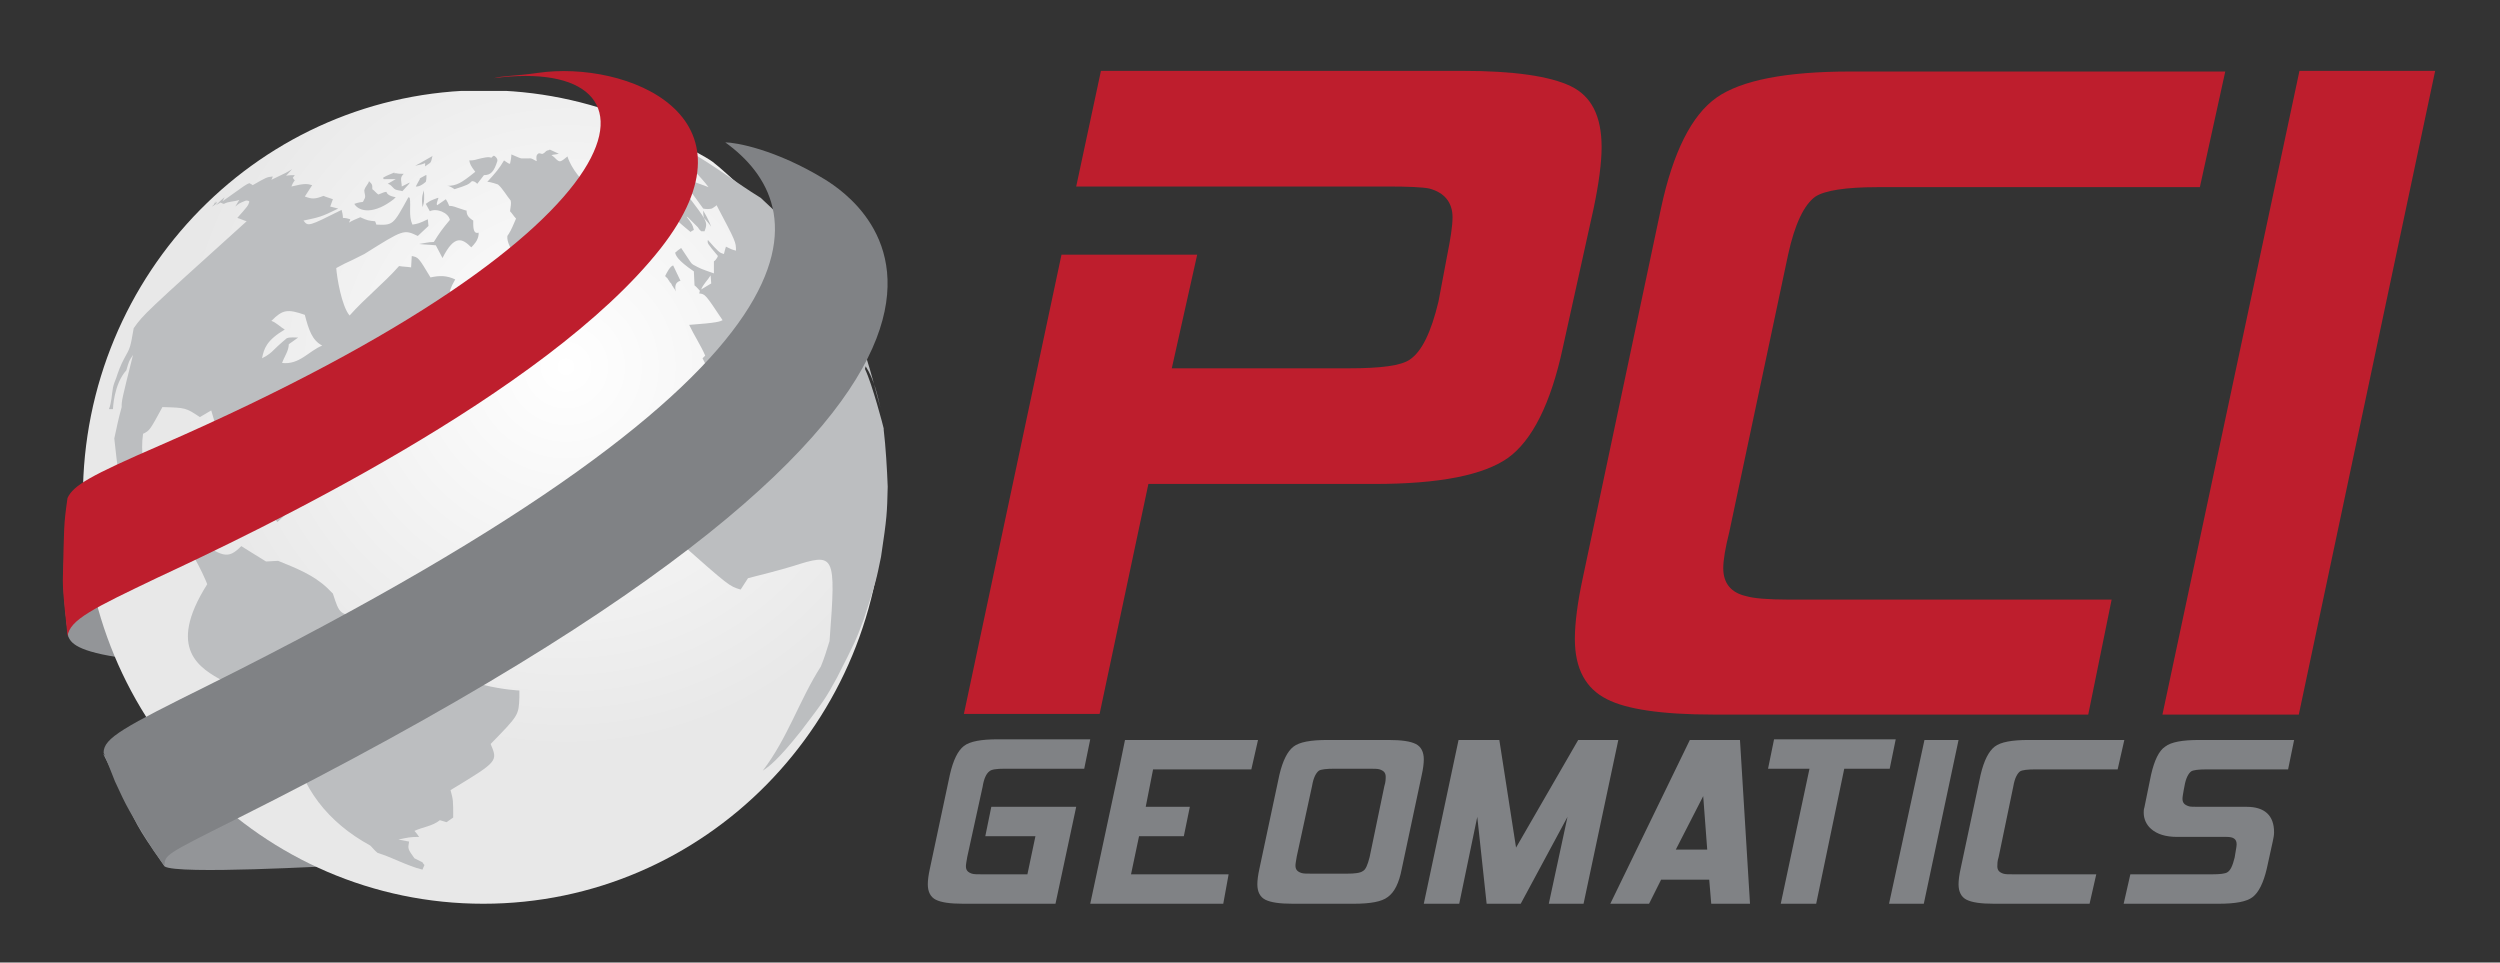
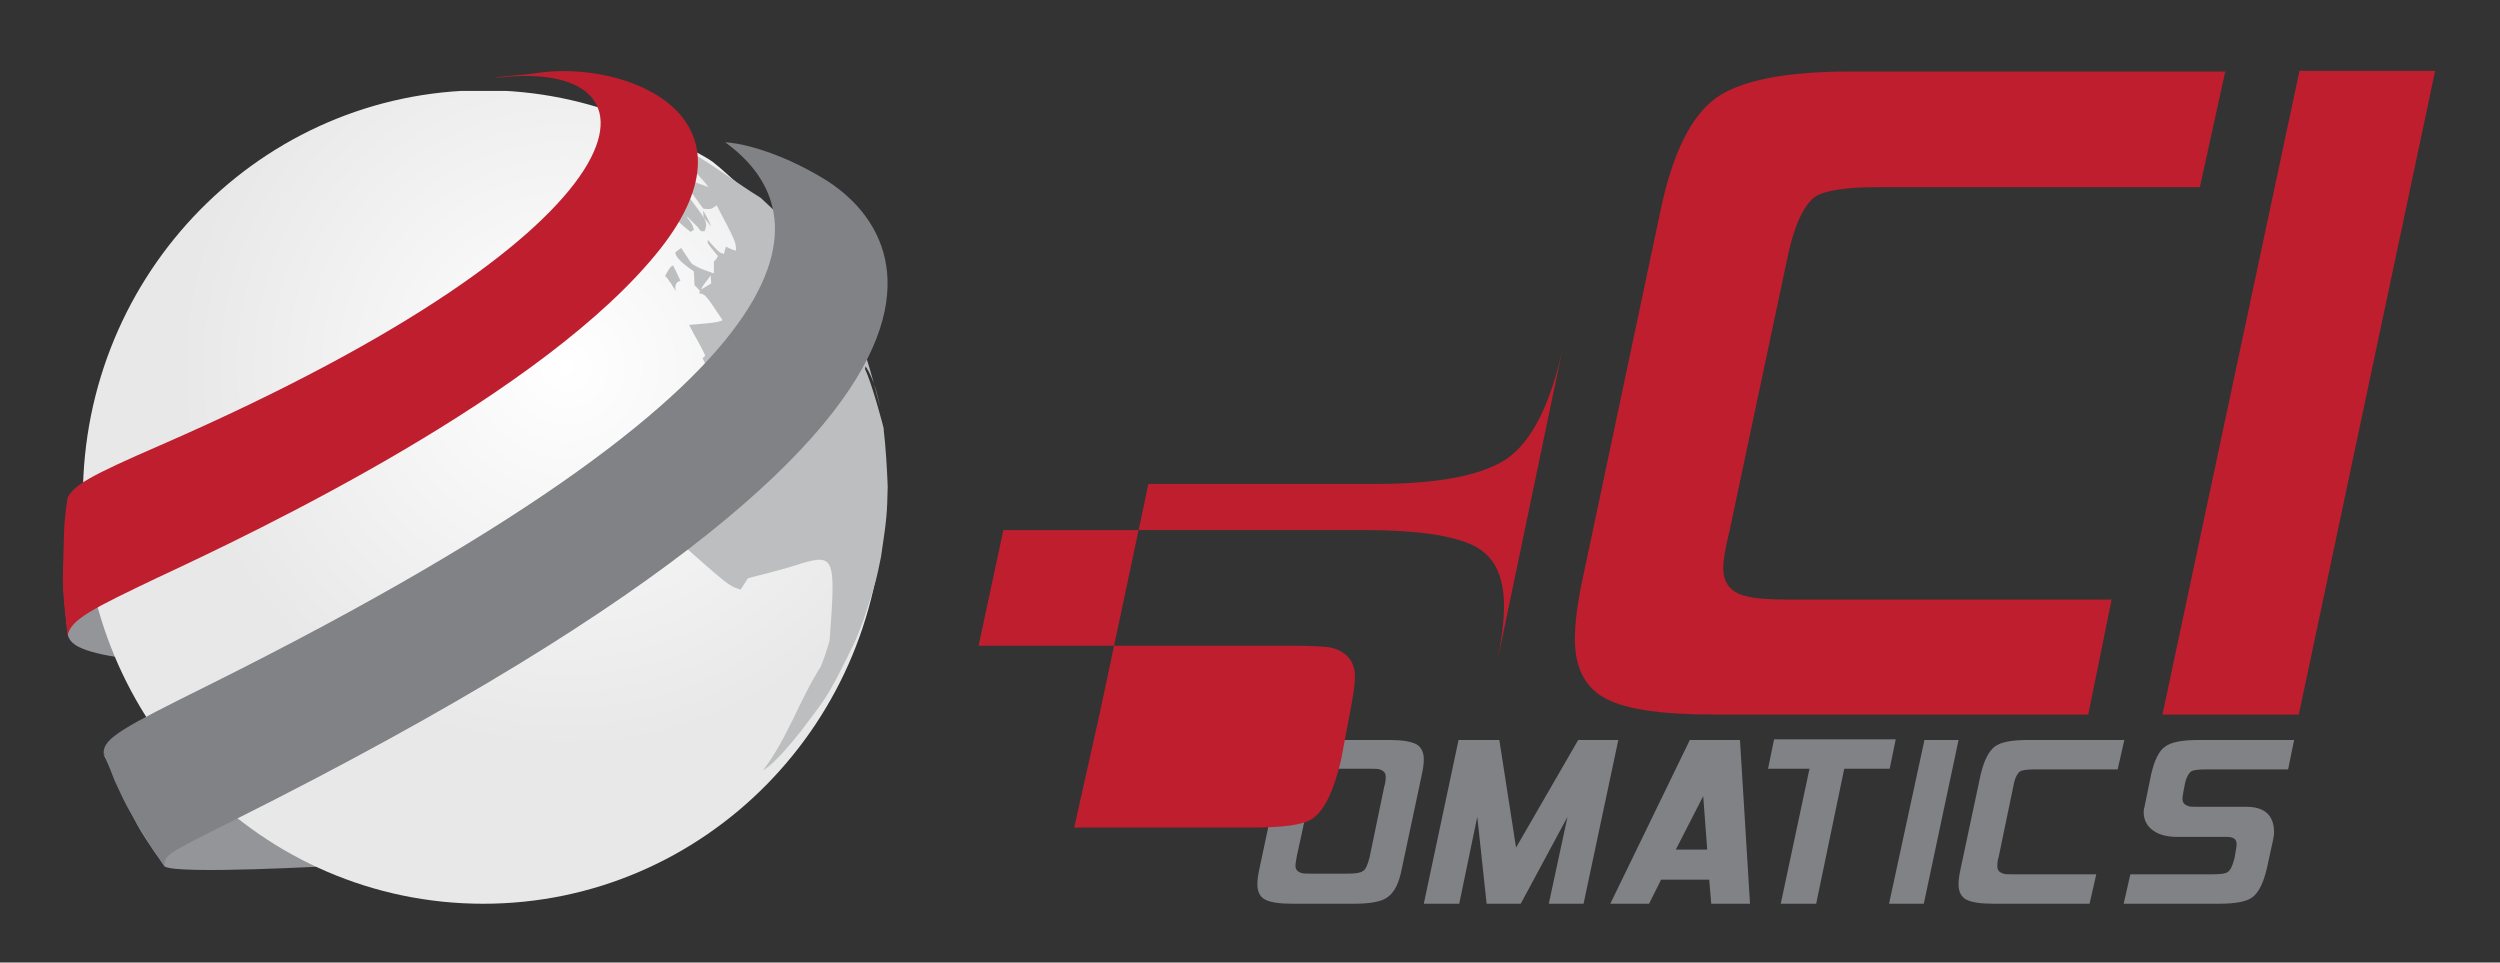
<svg xmlns="http://www.w3.org/2000/svg" xmlns:xlink="http://www.w3.org/1999/xlink" version="1.1" id="Main" x="0px" y="0px" viewBox="0 0 374 144" style="enable-background:new 0 0 374 144;" xml:space="preserve">
  <rect x="0" y="0" width="374" height="144" fill="#333333" stroke="none" />
  <style type="text/css">
	.st0{fill:#808285;}
	.st1{fill:#BE1E2D;}
	.st2{fill:#939598;}
	.st3{clip-path:url(#SVGID_2_);fill:url(#SVGID_3_);}
	.st4{fill:#BCBEC0;}
</style>
  <g id="GEOMATICS">
-     <path class="st0" d="M157.9,135.2h-13.8c-2,0-3.3-0.2-4.1-0.6c-0.8-0.4-1.2-1.2-1.2-2.3c0-0.6,0.1-1.4,0.3-2.3l3-14.1   c0.5-2.2,1.2-3.6,2.1-4.3c0.9-0.7,2.6-1,5.1-1h13.8l-0.9,4.4h-11.9c-1.2,0-2,0.1-2.3,0.4c-0.4,0.3-0.8,1-1,2.3l-2.3,10.5   c-0.1,0.6-0.2,1.1-0.2,1.4c0,0.6,0.3,0.9,0.9,1.1c0.3,0.1,0.8,0.1,1.6,0.1h6.7l1.2-5.7h-7.5l0.9-4.4H161L157.9,135.2z" />
-     <path class="st0" d="M183,135.2h-19.9l4.3-20.1h5.1l-1.1,5.6h6.6l-0.9,4.4h-6.7l-1.2,5.7h14.6L183,135.2z M187.2,115.1h-19.8   l0.9-4.4h19.9L187.2,115.1z" />
    <path class="st0" d="M209.7,130c-0.4,2.1-1.1,3.5-2.1,4.2c-0.9,0.7-2.6,1-5.1,1h-9.1c-2,0-3.3-0.2-4.1-0.6   c-0.8-0.4-1.2-1.2-1.2-2.3c0-0.6,0.1-1.4,0.3-2.3l3-14.1c0.5-2.1,1.2-3.5,2.1-4.2c0.9-0.7,2.6-1,5.1-1h9.1c2,0,3.3,0.2,4.1,0.6   c0.8,0.4,1.2,1.2,1.2,2.3c0,0.6-0.1,1.4-0.3,2.3L209.7,130z M204.9,128.2l2.2-10.6c0.2-0.6,0.2-1.1,0.2-1.4c0-0.6-0.3-0.9-0.9-1.1   c-0.3-0.1-0.8-0.1-1.6-0.1h-5.2c-1.2,0-2,0.1-2.3,0.3c-0.4,0.3-0.8,1-1,2.2l-2.3,10.6c-0.1,0.6-0.2,1.1-0.2,1.4   c0,0.6,0.3,0.9,0.9,1.1c0.3,0.1,0.8,0.1,1.6,0.1h5.2c1.2,0,2-0.1,2.4-0.4C204.3,130.1,204.6,129.4,204.9,128.2" />
    <polygon class="st0" points="236.9,135.2 231.7,135.2 234.5,122.2 227.5,135.2 222.4,135.2 221,122.2 218.3,135.2 213,135.2    218.2,110.7 224.3,110.7 226.8,126.8 236.1,110.7 236.9,110.7 242.1,110.7  " />
    <path class="st0" d="M261.8,135.2H256l-0.3-3.6h-7.2l-1.8,3.6h-5.8l11.9-24.5h7.5L261.8,135.2z M255.4,127.1l-0.6-8l-4.1,8H255.4z" />
    <polygon class="st0" points="282.7,115 275.9,115 271.7,135.2 266.4,135.2 270.7,115 264.5,115 265.4,110.6 283.6,110.6  " />
    <polygon class="st0" points="287.8,135.2 282.6,135.2 287.9,110.7 293,110.7  " />
    <path class="st0" d="M312.6,135.2h-14.3c-2,0-3.3-0.2-4.1-0.6c-0.8-0.4-1.2-1.2-1.2-2.3c0-0.6,0.1-1.4,0.3-2.3l3-14.1   c0.5-2.1,1.2-3.5,2.1-4.2c0.9-0.7,2.6-1,5.1-1h14.3l-1,4.4h-12.3c-1.2,0-2,0.1-2.3,0.3c-0.4,0.3-0.8,1-1,2.2l-2.2,10.6   c-0.2,0.6-0.2,1.1-0.2,1.4c0,0.6,0.3,0.9,0.9,1.1c0.3,0.1,0.8,0.1,1.6,0.1h12.3L312.6,135.2z" />
    <path class="st0" d="M339.1,130c-0.5,2.1-1.2,3.5-2.1,4.2c-0.9,0.7-2.6,1-5.1,1h-14.2l1-4.4h12.2c1.2,0,2-0.1,2.3-0.3   c0.5-0.3,0.8-1,1.1-2.2l0.1-0.6c0.1-0.6,0.2-1.1,0.2-1.4c0-0.8-0.5-1.1-1.5-1.1h-7.4c-1.7,0-3-0.4-3.9-1.2   c-0.7-0.6-1.1-1.5-1.1-2.4c0-0.3,0-0.5,0.1-0.8l1-4.9c0.5-2.2,1.2-3.6,2.1-4.2c0.9-0.7,2.6-1,5.1-1h14.2l-0.9,4.4h-12.2   c-1.2,0-2,0.1-2.3,0.3c-0.4,0.3-0.8,1-1,2.2l-0.1,0.5c-0.1,0.6-0.2,1.1-0.2,1.4c0,0.6,0.3,0.9,0.9,1.1c0.2,0.1,0.8,0.1,1.6,0.1h7.1   c2.7,0,4.1,1.3,4.1,3.8c0,0.5-0.1,0.9-0.2,1.4L339.1,130z" />
  </g>
  <g>
-     <path class="st1" d="M233.8,52c-1.8,8.4-4.6,13.9-8.2,16.5c-3.7,2.6-10.3,3.9-20,3.9h-33.8l-7.3,34.4h-20.3l14.6-68.7h20.3l-3.8,17   h26.5c4.8,0,7.8-0.4,9.1-1.3c1.8-1.2,3.2-4.1,4.3-8.7l1.3-6.9c0.5-2.5,0.8-4.4,0.8-5.7c0-2.2-1.2-3.7-3.5-4.3   c-1-0.2-3.1-0.3-6.3-0.3h-46.5l3.7-17.3h54.1c7.7,0,13.1,0.8,16.2,2.3c3.1,1.5,4.6,4.5,4.6,9.1c0,2.3-0.4,5.4-1.2,9.2L233.8,52z" />
+     <path class="st1" d="M233.8,52c-1.8,8.4-4.6,13.9-8.2,16.5c-3.7,2.6-10.3,3.9-20,3.9h-33.8l-7.3,34.4h-20.3h20.3l-3.8,17   h26.5c4.8,0,7.8-0.4,9.1-1.3c1.8-1.2,3.2-4.1,4.3-8.7l1.3-6.9c0.5-2.5,0.8-4.4,0.8-5.7c0-2.2-1.2-3.7-3.5-4.3   c-1-0.2-3.1-0.3-6.3-0.3h-46.5l3.7-17.3h54.1c7.7,0,13.1,0.8,16.2,2.3c3.1,1.5,4.6,4.5,4.6,9.1c0,2.3-0.4,5.4-1.2,9.2L233.8,52z" />
    <path class="st1" d="M312.4,106.9h-56.1c-7.7,0-13-0.8-15.9-2.3c-3.2-1.6-4.8-4.6-4.8-9c0-2.4,0.4-5.5,1.2-9.2l11.7-55.3   c1.8-8.4,4.6-13.9,8.3-16.5c3.7-2.6,10.4-3.9,20-3.9h56.1l-3.8,17.3h-48.3c-4.7,0-7.8,0.5-9.2,1.4c-1.7,1.2-3.1,4.1-4.1,8.7   l-8.8,41.5c-0.6,2.4-0.9,4.2-0.9,5.4c0,2.3,1.2,3.7,3.5,4.2c1,0.3,3.1,0.5,6.3,0.5h48.3L312.4,106.9z" />
    <path class="st1" d="M343.9,106.9h-20.4l20.5-96.3h20.3L343.9,106.9z" />
  </g>
  <g id="icon">
    <g>
      <path class="st2" d="M40.6,113.7c-17.5-1.1-23.8,1.2-25.2-1l0.9,1.8c3.6,7.2,3.2,7.5,5.7,11.3l2.6,3.8c1.7,1.3,25.5-0.1,26.4-0.1    C51.9,129.4,106,117.7,40.6,113.7" />
      <path class="st2" d="M42.9,80.2c-26.4-2.5-32.9-3.3-32.7-5.7c-0.7,8-0.6,8.3-0.7,12.3c0,2.6,0.4,5.9,0.7,8.4    c0.4,0.9,1.1,2.3,8.7,3.3c16.2,2.3,32.7,2.5,49,4.7" />
    </g>
    <g>
      <defs>
        <path id="SVGID_1_" d="M12.4,74.4c0,33.6,26.8,60.8,59.9,60.8c33.1,0,59.9-27.2,59.9-60.8c0-16.2-6.2-30.9-16.4-41.8     c0,0-7.3-7-9.2-8.4c-1.9-1.4-11.7-6.2-11.7-6.2c-7-2.9-14.6-4.5-22.6-4.5C39.2,13.6,12.4,40.8,12.4,74.4" />
      </defs>
      <clipPath id="SVGID_2_">
        <use xlink:href="#SVGID_1_" style="overflow:visible;" />
      </clipPath>
      <radialGradient id="SVGID_3_" cx="-126.496" cy="490.114" r="1" gradientTransform="matrix(57.951 0 0 57.263 7415.25 -28010.6)" gradientUnits="userSpaceOnUse">
        <stop offset="0" style="stop-color:#FFFFFF" />
        <stop offset="1" style="stop-color:#E8E8E8" />
      </radialGradient>
      <rect x="12.4" y="13.6" class="st3" width="119.8" height="121.7" />
    </g>
    <g id="Layer_3">
-       <path class="st4" d="M41.5,78.1l1.4-1.3l-1.1-1.7l-1.8-1l-0.3,0.1c-1.1,0.3-1.3,0.4-0.8,2.2C40,76.3,40,76.3,41.5,78.1 M32.8,71.9    l0.4,0.1c-0.1-0.5-0.2-1.9-1.6-1.9c-0.8,0-1.3-0.1-2-0.2C29.8,70.3,30.4,71.2,32.8,71.9 M36.3,74.1l0.6-0.5    c-0.2-0.1-0.5-0.4-1-1.1c-1-1.3-1.1-1.4-2.7-0.5C34.1,73.6,34.1,73.6,36.3,74.1 M17,61L17,61L17,61L17,61 M66.6,52.1l1.3-1.4    L64.7,50l0,0C64.7,50.1,66.4,51.4,66.6,52.1 M31.9,30.8l0.3-0.2l0.2-0.2l0.1-0.2l-0.3,0.2l0-0.1l0.2-0.2l-0.3,0.2l0.1-0.1L32,30.6    l-0.3,0.3L31.9,30.8 M93.2,34.2l0-0.2c-0.8-0.1-1.5-0.1-2.4,0c-0.7,0.2-1.3,0.3-1.8,0.7c0.4,0.3,1,0.7,1.4,1    C93.2,35.2,93.2,34.7,93.2,34.2 M48.2,51.7c-2,0.8-3.4,2.9-6,2.6c0.3-0.9,1-1.8,1-2.8l1.4-1c-0.5,0-1.2-0.1-1.7,0.1    c0,0-1.1,0.9-2,1.8c-0.3,0.3-0.7,0.7-1.7,1.2c0.3-1.5,0.7-2.7,3.4-4.3c-0.7-0.4-1.2-1-2-1.3c1.7-1.7,2.4-1.8,5-0.9    C46.2,49.4,46.7,50.9,48.2,51.7L48.2,51.7 M77.7,104.3c0-0.3,0-0.7,0-1c-0.1,0-9.4-0.4-15-5.6c-0.8,0.1-2,0.1-4,1.7    c-0.5-0.3-1.2-0.8-1.7-1.1l1.4-1.4c-2.2-4.3-2.7-4.4-4.4-4.6c-3.2-0.4-3.2-0.4-4.2-3.5l-0.8-0.8c-2.1-2-4.7-3-7.4-4.1L39.8,84    c-1.6-1-2.3-1.4-3.7-2.3c-2.1,2.1-2.8,1.6-7.3-1.4c0-0.4-1.3-2.5-3.7-3.9l-0.4-1c0.1-1,0.2-2,0.4-2.9c0.9-1,1-1.3,1.4-2.6    c-1.1-0.1-1.8,0.3-3.1,1.9c-0.5-0.2-1.1-0.5-1.6-0.7c-0.2-0.8-0.8-3.5-0.4-6.2c1-0.5,1-0.5,2.9-4c3.5,0.1,3.5,0.1,5.6,1.5    c0.5-0.3,1.2-0.7,1.7-1l0.5,1.7c0.7,0.1,0.8,0.1,1.9-0.3c-0.4,2.3,0.2,4.7,0.1,7c0.8-0.7,1.9-1.6,2.8-2.3L36,65.6    c0.3-1.1,0.5-1.7,1.5-3.5c-0.1,0.5-0.2,0.9-0.4,1.4c1.2-0.8,2.6-1.2,3.8-2c1,0,1.8,0.1,2.6,0.3c2.6-3.1,2.6-3.1,3.3-3.8    c4.3-1.9,4.3-1.9,15.3-4.9c-1-0.2-1-0.2-1.9-1.2c0.4-0.4,0.9-1,1.3-1.4c-0.1,0-0.1,0-4.9,0.9c2.4-2,4.7-2.1,9-2c1,0,1,0,5-3.3    c-1.1,0.1-1.4,0.2-3,0.8c0.2-0.9,0.2-0.9,0.6-1.8c-0.3-0.5-0.6-1.1-0.9-1.6c0.3-0.8,0.3-0.8,0.8-1.7c-1.3-0.6-2.3-0.6-3.7-0.3    c-1.8-3-1.8-3-2.8-3.2c0,0.5-0.1,1.2-0.1,1.7c-0.6-0.1-1.2-0.1-1.8-0.2c-2.3,2.6-5.1,4.8-7.4,7.4c-1.2-1.4-1.9-5.7-2-7.1    c0.7-0.4,1.7-0.9,2.4-1.2l1.8-0.9c5.9-3.7,5.9-3.7,8-2.7c0.5-0.5,1.1-1,1.6-1.5L64,32.8c-1.2,0.6-1.6,0.7-2.3,0.8    c-0.6-1.3-0.2-2.7-0.4-4l-0.2-0.1c-2.3,4.2-2.3,4.2-4.8,4.1c-0.1-0.2-0.1-0.4-0.2-0.5C55.1,33,55,33,53.9,32.5    c-0.5,0.2-1.2,0.5-1.7,0.8c0.1-0.2,0.2-0.4,0.2-0.5c-0.3-0.1-0.7-0.2-1.1-0.2c0-0.4-0.1-0.9-0.2-1.2c-5,2.5-5,2.5-5.7,1.6    c2.3-0.5,2.6-0.5,5.2-1.8c-0.4-0.1-0.8-0.2-1.2-0.3l0.4-1.1c-0.5-0.2-1-0.3-1.4-0.5c-1.3,0.5-1.7,0.5-2.8,0.1    c0.3-0.5,0.8-1.2,1.1-1.7c-0.7-0.2-1.1-0.3-3.1,0.2c0.1-0.3,0.3-0.7,0.5-0.9c-0.1-0.1-0.2-0.3-0.3-0.4c0.1-0.1,0.2-0.3,0.3-0.4    c-0.4,0-0.9,0-1.3,0.1c0.3-0.3,0.6-0.7,0.9-1c-0.8,0.5-0.8,0.5-3.1,1.6c0.1-0.2,0.2-0.4,0.2-0.5c-0.9,0.1-0.9,0.1-3,1.3    c-0.1-0.1-0.3-0.2-0.5-0.3c-0.5,0.2-0.5,0.2-4,2.7c0.1-0.2,0.2-0.4,0.3-0.6c-0.6,0.5-0.6,0.5-1.3,1.2c0.2-0.1,0.5-0.3,0.7-0.4    c0.2,0.1,0.4,0.2,0.5,0.2c0.7-0.4,1.5-0.3,2.3-0.6c-0.2,0.3-0.4,0.7-0.6,1c0.6-0.5,0.6-0.5,1.6-0.9c0.4,0,0.5,0.1,0.5,0.2    c-0.2,0.6-0.2,0.6-1.8,2.4c0.4,0.1,1,0.4,1.4,0.5c-15.4,13.9-15.4,13.9-16.9,16c-0.5,2.9-0.5,2.9-1.4,4.5c-0.6,1.1-0.9,2-1.2,2.9    c-0.2,0.5-0.4,1-0.5,1.5c-0.2,1.1-0.2,2.2-0.6,3.2h0.6c0,0,0.1-3.7,2-5.8c0.4-1.4,0.4-1.4,1-2.3c-1.7,6.8-1.7,6.8-1.7,7.8    c-0.5,1.8-0.8,3.3-1.1,4.7c0.2,1.7,0.4,3.9,0.7,5.5C26.8,76.6,31,87.3,31,87.4c-6.2,9.8-1,12.6,2.4,14.5c0.2,0.9,0.5,1.7,0.7,2.6    c1.4,1.5,5.9,5.4,9.6,6.5c1.3,6.8,5.3,12,11.7,15.5c0.4,0.4,0.7,0.8,1.1,1.1c2.3,0.7,4.3,1.9,6.7,2.5c0.1-0.2,0.2-0.5,0.3-0.7    c-0.1-0.1-0.2-0.2-0.3-0.4l-1.2-0.6c-1-1.4-1-1.4-0.8-2.5l-1.6-0.3c1.4-0.3,1.7-0.4,3.1-0.4c-0.2-0.3-0.5-0.7-0.7-0.9    c1.3-0.6,2.7-0.7,3.8-1.6c0.3,0.1,0.7,0.2,1,0.3l1-0.7c0-2.6,0-2.6-0.4-4.1c7.1-4.3,7.1-4.3,6-6.9C77.6,107,77.6,107,77.7,104.3     M71.6,35.1l0-0.3c-0.9,0.3-0.8-1.1-0.8-1.8c-0.8-0.5-1-0.9-1-1.5c-0.2,0-0.6-0.2-1.3-0.4c-0.8-0.3-1-0.3-1.3-0.3    c-0.1-0.3-0.3-0.7-0.5-1c-0.4,0.3-0.6,0.4-1.3,0.9c-0.1-0.1-0.1-0.3,0.2-1.1l-0.1,0c-1.1,0.4-1.1,0.4-1.8,0.9c0,0,0,0,0.6,1.1    c1-0.5,2.8,0.2,3,1.3c-1.1,1.3-1.6,2-2.4,3.3c-0.8,0-1.5,0.2-2.2,0.3c0.8,0.1,1.6,0.1,2.5,0.2l1,1.9c1.8-3.6,3-2.9,4.3-1.6    C70.9,36.6,71.5,36,71.6,35.1 M58.9,29.8l0.3-0.3c-1.2-0.2-1.3-0.6-1.4-0.8c-0.2,0-0.5,0.1-1.2,0.4c-0.3-0.2-0.6-0.6-0.9-0.8    c0-0.7,0-0.7-0.5-1.2l0,0c-0.1,0.5-0.6,0.8-0.7,1.4c0,0.4,0.2,0.7,0.1,1.1c-0.1,0.2-0.2,0.4-0.3,0.6c-0.1,0-0.8,0.1-1.3,0.3    C53.8,31.8,56.1,32,58.9,29.8 M55.3,27.1L55.3,27.1L55.3,27.1L55.3,27.1 M63.2,30.9l0,0.1c0.3-0.7,0.3-1.5,0.2-2.6l0,0.1    C63.3,28.9,63,29.4,63.2,30.9 M61.2,27.5l0.1-0.2c-0.4,0.2-0.8,0.4-1.2,0.6c0-0.4-0.1-0.7-0.1-1.1c0-0.3,0.1-0.5,0.4-0.8l-0.1,0    c-0.4,0-0.7,0-1.1-0.1C59,26,59,25.9,59,25.8c-1,0.4-1.4,0.6-1.7,0.8l0.1,0.2c1.8,0,1.8,0,1.8,0c-0.4,0.2-0.8,0.5-1.2,0.7    c0.6,0.1,0.8,0.8,1.3,0.9c0.3,0.1,0.6,0.1,0.9,0.2C60.6,28.2,60.8,27.9,61.2,27.5 M63.7,27.2L63.7,27.2c0.1-0.3,0.1-0.7,0.1-1    l-0.1,0c-0.6,0.3-0.9,0.5-0.9,0.5l0,0.1c-0.2,0.4-0.4,0.7-0.6,1.1C62.3,27.9,62.8,28,63.7,27.2 M64.3,24.4    c0.2-0.2,0.2-0.2,0.4-1.1l-0.1,0.1c-2.1,1.2-2.1,1.2-2.5,1.4c1-0.2,1-0.2,1.5-0.4c0,0.2,0,0.3,0,0.5    C63.6,24.9,63.7,24.8,64.3,24.4 M74.4,24.1c0.1-0.4-0.4-0.8-0.5-0.8c-0.1,0-0.2,0.1-0.4,0.3c-0.4-0.2-1.2,0-2,0.2    C70.9,24,70.5,24,70.2,24c0.1,0.5,0.2,0.8,0.9,1.7c-2.1,1.7-2.8,2.1-4.2,2.1c0.2,0,0.5,0.1,1.1,0.5c1.9-0.6,2.1-0.7,2.6-1.2    c0.3,0,0.5,0.1,0.8,0.4c0.3-0.4,0.7-0.9,1-1.3C73.4,26.2,73.9,25.7,74.4,24.1 M84.9,23.4L84.9,23.4c-1,0.8-1.1,0.9-1.6,0.5    c-0.3-0.3-0.5-0.5-0.8-0.7c0.4-0.1,0.8-0.1,1.1-0.2l-1.3-0.6l-0.1,0L82,22.5l-0.1,0c-0.3,0.1-0.4,0.4-0.7,0.5    c-0.2,0.1-0.5-0.2-0.7,0c-0.3,0.2-0.3,0.6-0.2,1.1c-0.4-0.1-0.7-0.5-1.2-0.4c-0.6,0-1.1,0-1.1,0c-0.1,0-0.6-0.2-1.5-0.6    c0,0.4-0.1,1-0.2,1.4c-0.2,0-0.3-0.1-0.9-0.5c-0.7,1.2-1.3,1.9-2.5,3.2c0.5,0,1.6,0.4,1.6,0.4c0.7,0.6,1.3,1.7,1.9,2.4    c0.1,0.5,0,0.8-0.1,1.6c0.3,0.3,0.6,0.8,0.9,1.1c-0.4,0.9-0.7,1.7-1.1,2.3l-0.2,0.3c-0.1,1,0.6,1.8,0.8,2.7    c0.9,0.2,1.3,1.2,2.4,1.2c0.8,0,0.8-0.6,0.7-1.3c1.2-0.2,5.6-2.7,8.4-6.3c-0.5,0-1.8-0.7-1.8-1c0.2-0.3,0.4-0.3,2-0.3    c-0.5-0.6-0.9-1.3-1.4-1.9c0.3,0,0.6,0,1.2,0.3c-0.1-0.3-0.3-0.8-0.4-1.1C85.6,25.7,84.9,23.5,84.9,23.4" />
      <path class="st4" d="M101.8,42l-1.1-2.3l0,0c-0.5,0.2-0.9,1-1.2,1.6l0.1,0.1l0.1,0.1l0.1,0.1l0.1,0.1l0.1,0.2l0.1,0.1l0.1,0.2    l0.1,0.1l0.1,0.1l0.1,0.2l0.1,0.2l0.1,0.1l0.1,0.2l0.1,0.1l0.1,0.2l0.1,0.2C100.9,42.7,101.1,42.2,101.8,42 M105.2,31.5    L105.2,31.5L105.2,31.5c0,0.3,0,0.7,0.1,1.1l0.1,0.1c0.8,0.9,1,1.2,1,1.3C106.4,33.9,106,32.8,105.2,31.5 M124.3,43.5L124.3,43.5    l0,0.1c-0.7-1.2-1.5-2.4-2.4-3.6c-0.2-0.3-0.8-1-1-1l0,0.1c-0.9-1.2-0.9-1.2-2.4-3.5c0.8,0.9,1,1.3,1.2,1.5l0-0.1    c0.1,0.1,0.1,0.1,0.7,0.9l0.7,0.8C122.1,40.2,123.4,42.1,124.3,43.5 M106.4,42.4l-1.5,0.9c0.3-0.8,1-1.4,1.4-2.1L106.4,42.4     M102.2,22.1c-2.9-1.6-6-2.9-9.3-3.9l0,0c4.9,1.9,4.9,1.9,5.5,2.3l0.4-0.1c1,0.5,1.7,0.8,3.2,1.7c-1.3-0.5-2.7-1-4.1-1.5    c1.6,0.7,1.6,0.7,2.2,1.1c-0.2,0.1-0.4,0.1-0.5,0.2c0.4,0.2,1,0.5,1.5,0.6c1,0.9,1.8,2.1,2.7,3c0.7,0.7,1.6,1.7,2.2,2.5    c-0.9-0.3-2.1-0.8-3-1.1l-0.5-0.4c0.5,0,1.2,0.1,1.7,0.1l-1.1-1l-1.4-0.5c-0.8,0.5-1,0.5-3.6-0.4c-0.3,0.3-0.7,0.6-1.2,0.9    c2.4,2.7,2.6,3,3.8,5.2c-0.3,1.5-0.3,1.5,2.6,3.9c0.1-0.1,0.3-0.2,0.5-0.3c-0.2-0.8-0.2-0.8-1.1-2l0.2,0.1l0.3,0.3l0.3,0.3    l0.3,0.3l0.3,0.3l0.3,0.3l0.2,0.3l0.3,0.3h0.5c0.5-1.4,0.5-1.4-2.8-5.7l1,0.1l1.6,2.2c0.4,0.1,0.9,0.1,1.3,0    c0.5-0.3,0.6-0.4,0.7-0.5c2.9,5.5,2.9,5.5,2.9,6.8c-0.7-0.2-0.7-0.2-1.5-0.6c-0.1,0.3-0.2,0.7-0.3,1.1c-0.7-0.2-0.8-0.3-2.4-2.1    c-0.1,0.5-0.1,0.5,1.5,2.4c-0.1,0.3-0.4,0.7-0.6,0.8c0,0.6,0,1.3,0,1.8c-2-0.7-2-0.7-3.1-1.3c-0.3-0.2-0.3-0.3-0.4-0.4l-0.2-0.3    l-0.2-0.3l-0.2-0.3l-0.2-0.3l-0.2-0.3l-0.2-0.3l-0.2-0.3c-0.3,0.2-0.7,0.5-0.9,0.7c0.1,0.4,0.3,1.1,2.8,2.8c0,0.6,0.1,1.5,0.1,2.1    c0.3,0.2,0.6,0.6,0.8,0.8l-0.1,0.4c0.9,0.1,0.9,0.1,3.5,4c-0.4,0.2-0.8,0.4-5,0.7c0.7,1.5,1.7,3,2.4,4.6l-0.4,0.4l0.1,0.2l0.1,0.2    l0.1,0.2l0.1,0.2l0.1,0.2l0.1,0.2l0.1,0.2l0.1,0.2c3.8-1.3,4-1.4,5.9-2.2c-0.4-0.9-0.8-1.8-1.2-2.6c1.3-1.2,0.6-3.2,1.7-4.4    c0.4-0.2,0.8-0.3,1.2-0.5c2.9,3,3,3.1,4.6,2.5c0.5,0.7,0.5,0.7,1.1,1.5c-0.5-0.9-0.8-1.5-2.7-4.1c-0.1,0.1-0.2,0.3-0.2,0.5    c-0.6-0.2-0.6-0.2-1.5-0.9c0.1-0.1,0.3-0.3,0.4-0.5c1.1,0.2,1.1,0.2,6.9,4.7c0.3-1.9-1.6-2.8-2-4.4c0.6-0.8,0.5-0.9,0.3-1.4    c-0.8-1.2-1.4-2.5-2.1-3.7c0.3,0,0.8,0,1.1,0c0-0.2,0-0.4,0-0.5c-0.2-0.2-0.4-0.4-0.6-0.6l0-0.1l0-0.1l0-0.1l0-0.1l0-0.1l0-0.1    l0-0.1l0-0.1c2.3,1.4,2.3,1.4,3.6,3.4c-0.7-0.3-0.8-0.4-1.2-1c-0.1,0.1-0.1,0.2-0.2,0.4c-0.3,1.7-0.3,1.7-0.2,4.1    c0.3,0.4,0.5,0.8,0.8,1.2c0.6,0.6,0.6,0.6,1.9,1.7c-0.1-0.8-0.2-1.8-0.3-2.6c0.1-0.1,0.3-0.2,0.5-0.2c0.4,0.7,0.8,1.6,1.2,2.3    c1.5,2.5,1.7,2.8,1.8,4.3l-0.2,0.2c0,0,0,0-3.5,1.4c0.1,0.8,0,1.1-0.4,2.4c-1.7-0.2-5-3.6-5-3.6c-1.4,0.8-4.3,2.4-8.4,3.5l0.4,0.4    c0,0.2,0,0.4,0,0.5l-0.2,0l-0.2,0l-0.2,0l-0.2,0l-0.2,0l-0.2,0l-0.2,0.1l-0.2,0c-1.7,4.4-3.2,8.2-8.1,15l1.5,1.3    c0.9,6.2,0.9,6.2-0.1,8.2c7.8,6.9,7.8,6.9,9.5,7.4c0.3-0.5,0.8-1.2,1.1-1.7c2.4-0.6,4.7-1.2,6.7-1.8c6.3-2,6.5-2,5.5,11.2    c-0.4,1.3-0.8,2.6-1.3,3.8c-3.2,5-5,10.8-8.7,15.6c0.9-0.6,2.2-1.5,5.7-5.9c3.5-4.6,3.7-4.9,5.4-8c2.7-5.3,2.8-5.5,4-8.7    c1.9-5.8,1.9-6,2.6-9.4c0.9-6,0.9-6.5,1-10.5c-0.1-2.6-0.3-6-0.6-8.5l0-0.2c0-0.1-1.7-6.6-2.8-8.9c0-0.1,0.1-0.3,0.1-0.4    c1.3,2,1.8,4.5,2.2,6.2c-0.6-2.3-1.4-5.3-2.1-7.5c-2.2-5.6-2.3-5.8-3.9-8.8c-3-5.1-3.2-5.2-5.3-8c-3.7-4.4-3.9-4.6-6.6-7.1    C109.9,27.2,107.3,25,102.2,22.1" />
    </g>
    <g>
      <path class="st0" d="M123.5,26.9c4.2,2.7,45.6,28.7-88.5,95.8c-10.4,5.2-10.3,5.2-10.4,6.8l-1.6-2.2c-3.9-6.3-4-6.5-5.8-10.4    l-1.7-4.3c0-2.2,3-3.8,15.9-10.2c97.3-48.5,90-71.8,77.1-81.1C110,21.3,116,22.3,123.5,26.9" />
      <path class="st1" d="M80.5,10.9c13.1-1.9,34,6.3,18.3,26.3C81.6,59,38,79.7,23.6,86.4C14,91,10.4,92.7,10.1,95.2    c-0.2-2.5-0.7-5.9-0.7-8.4c0.2-8.1,0.1-8.1,0.7-12.3c0.9-1.9,3.3-3.3,13.9-7.9c75.2-32.8,77-58.5,49.9-54.9    C75.3,11.3,77,11.4,80.5,10.9" />
    </g>
  </g>
</svg>